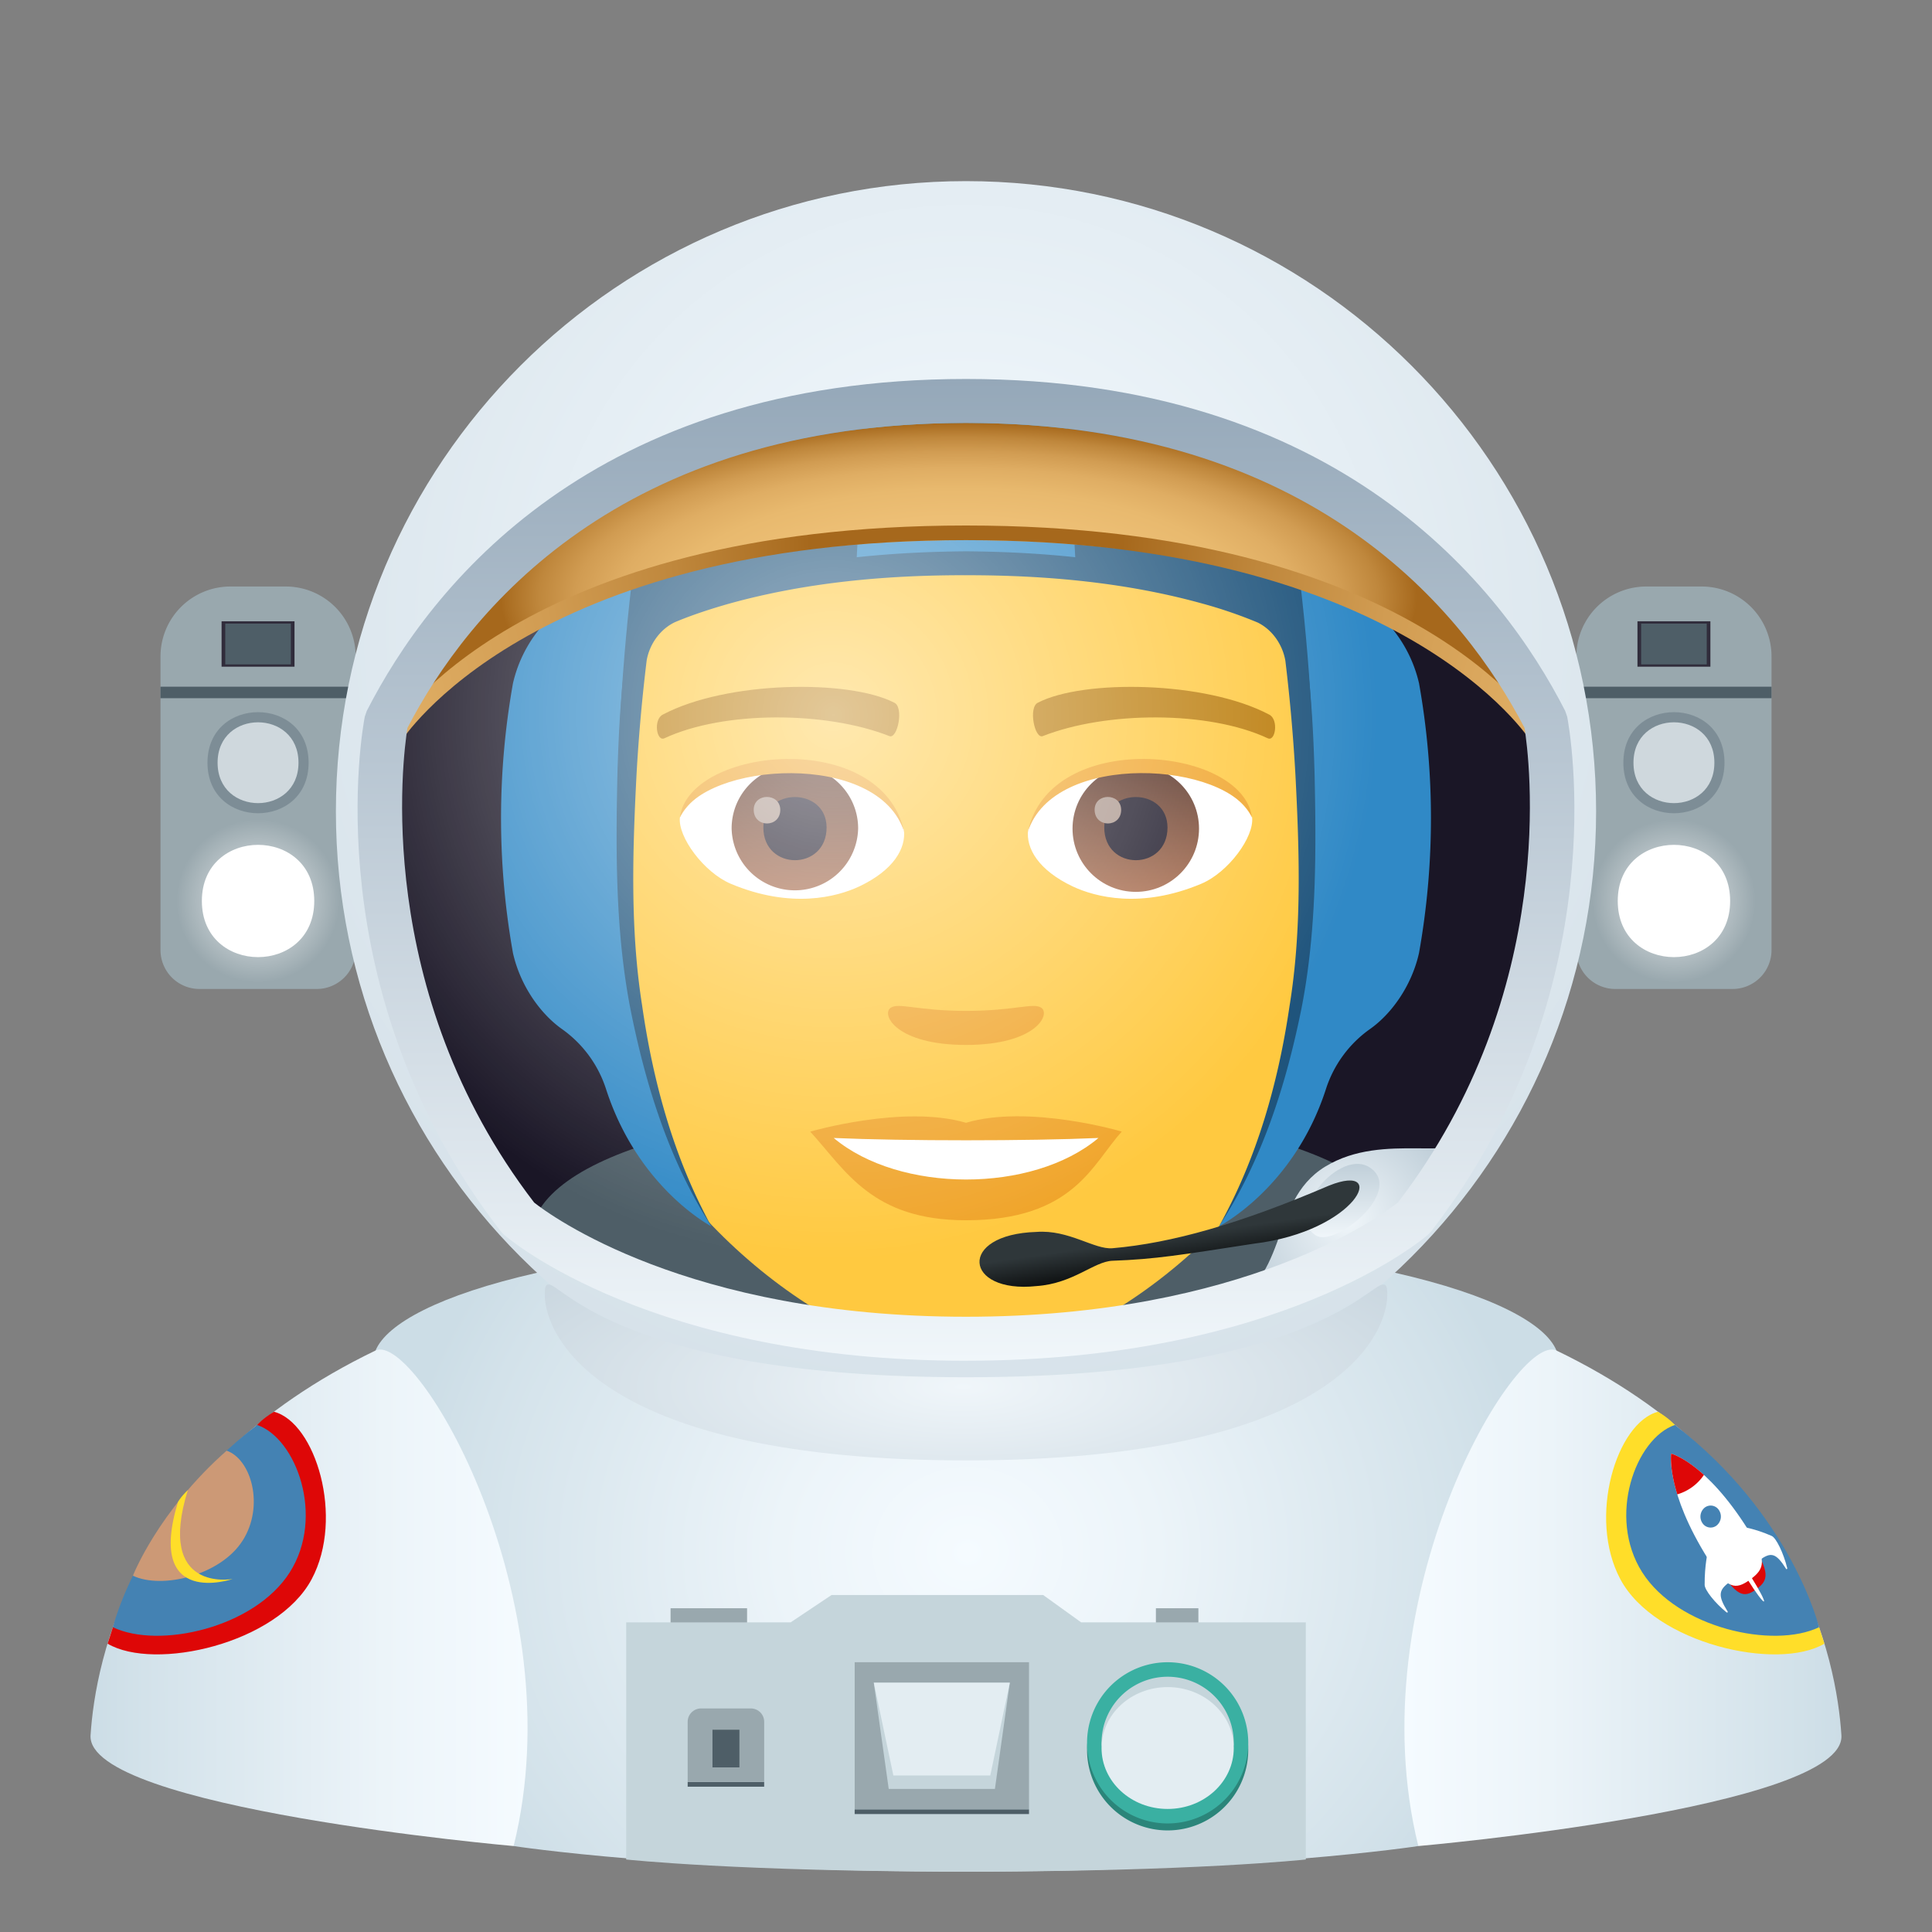
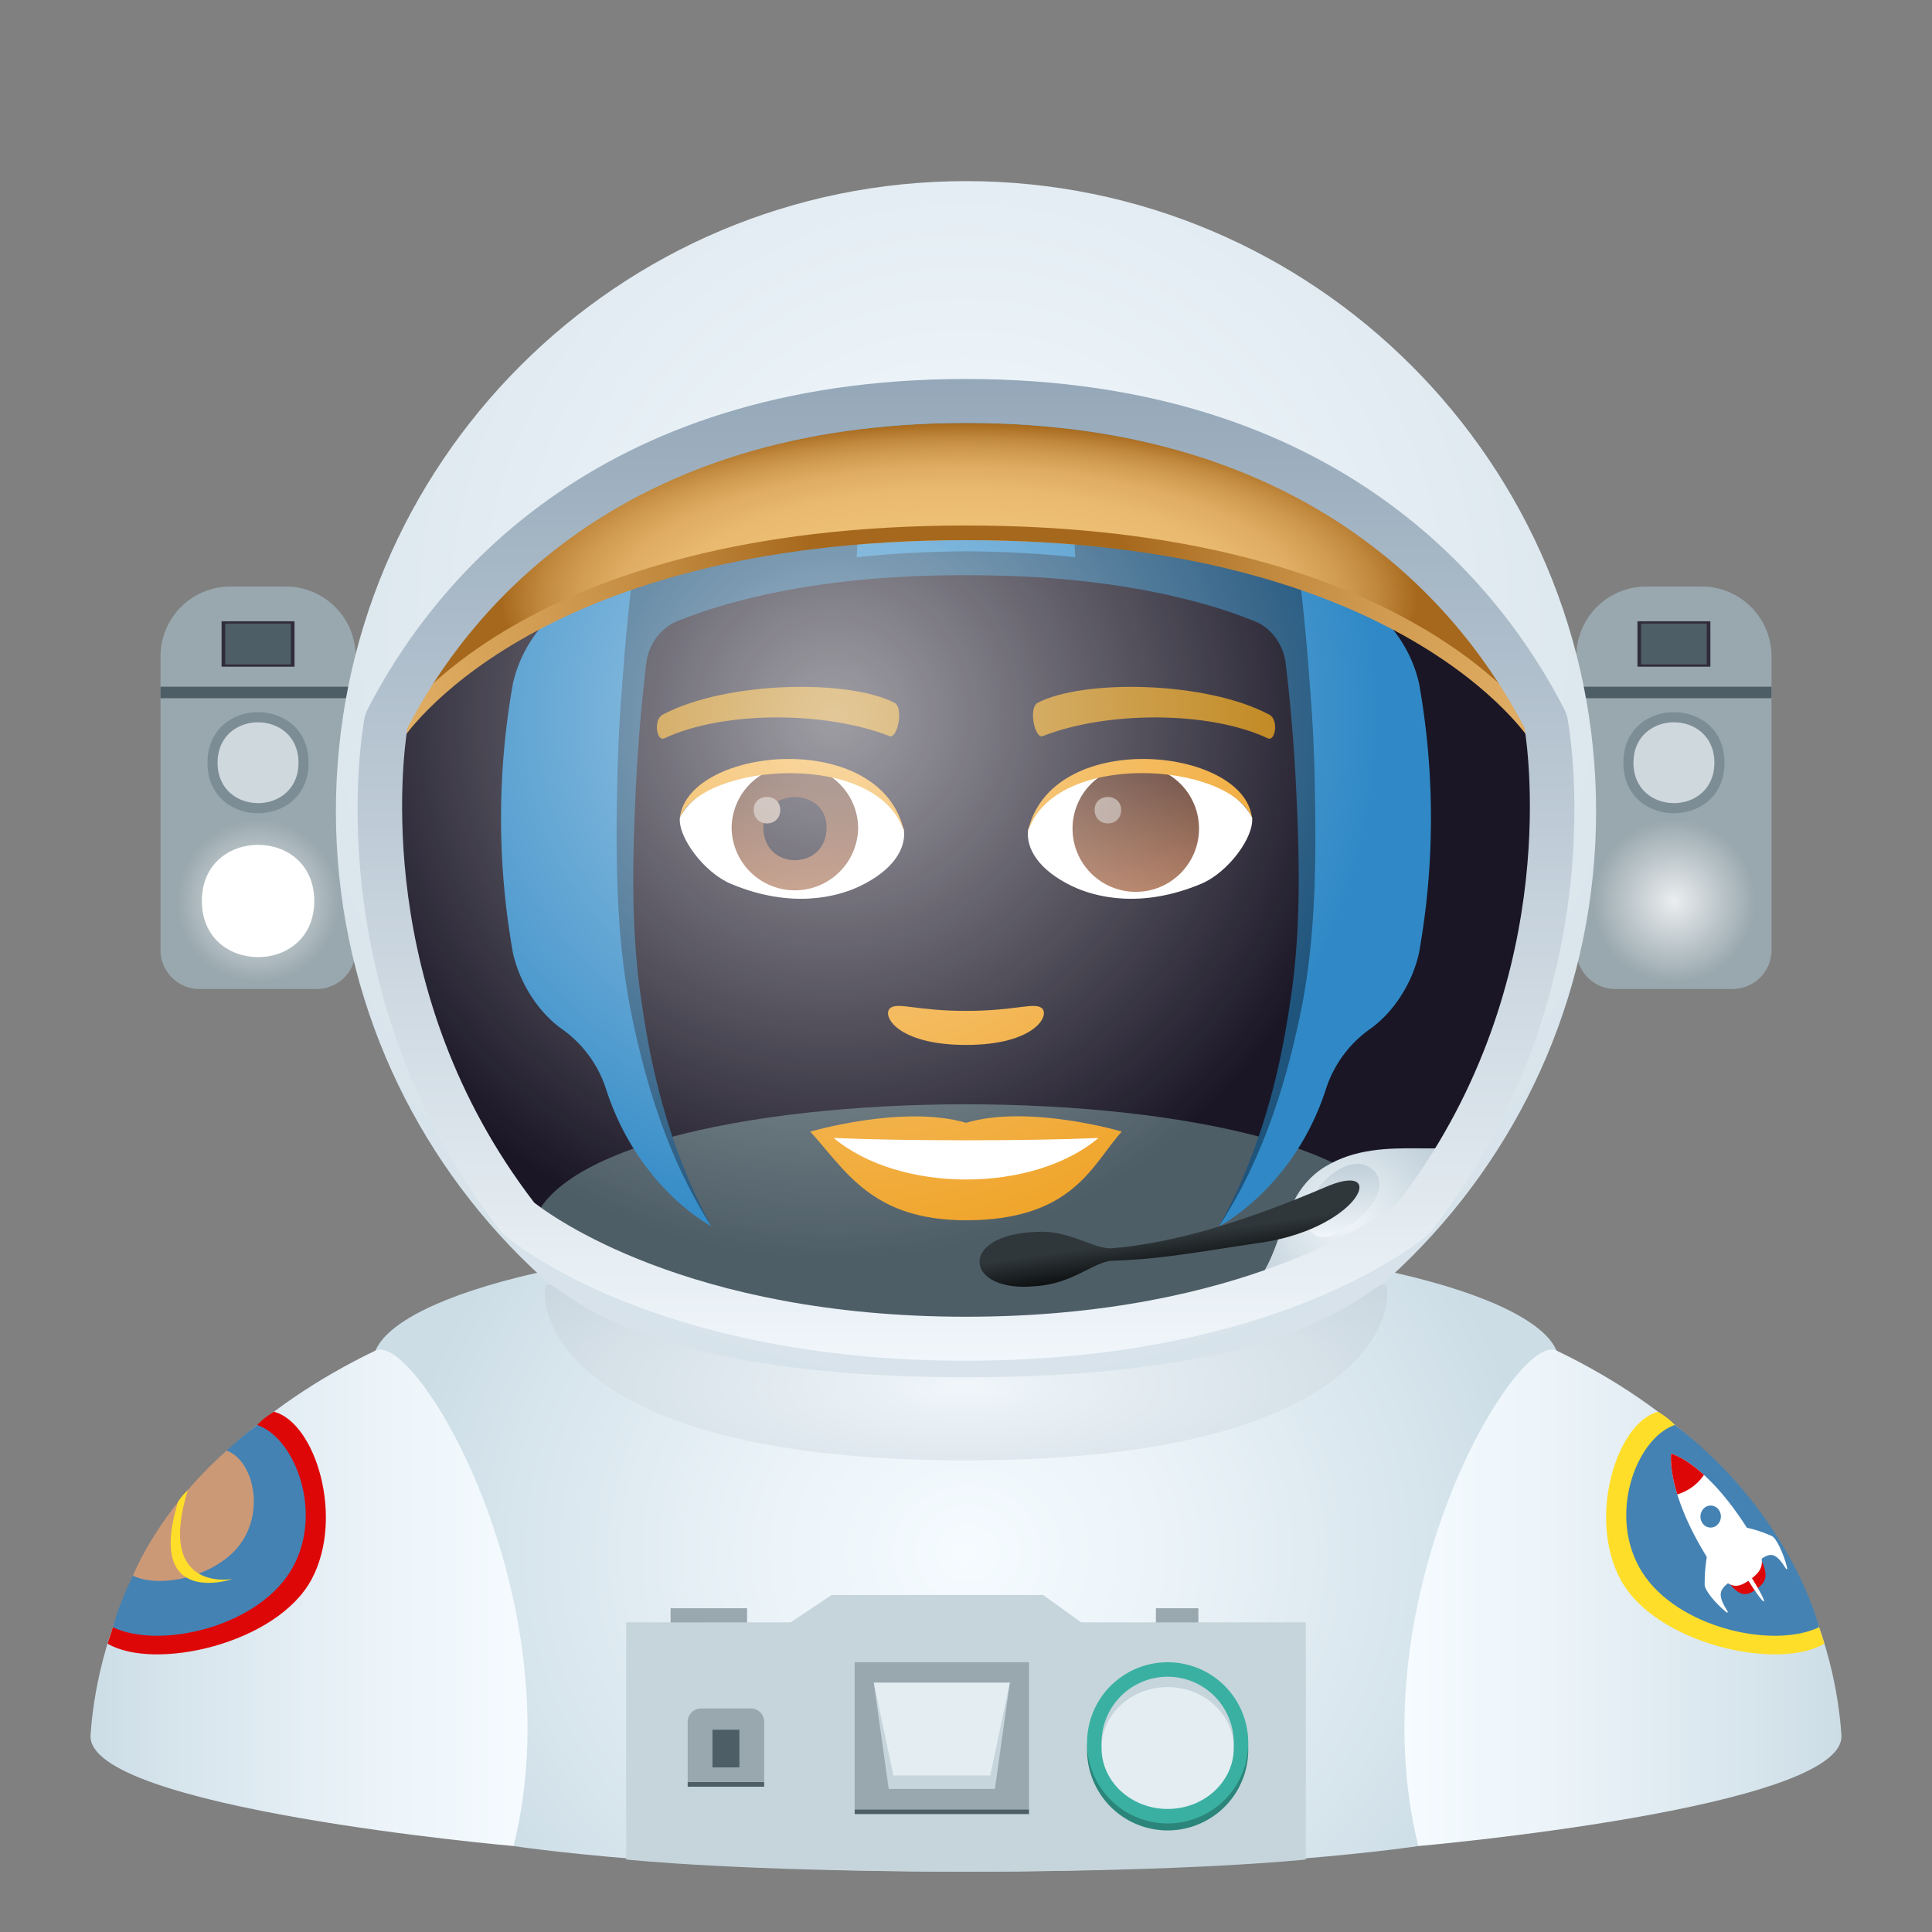
<svg xmlns="http://www.w3.org/2000/svg" xml:space="preserve" style="enable-background:new 0 0 64 64" viewBox="0 0 64 64">
  <rect x="0" y="0" width="64" height="64" fill="#808080" stroke="none" />
  <radialGradient id="a" cx="-177.579" cy="76.386" r="21.526" gradientTransform="matrix(.882 0 0 .799 188.678 -9.596)" gradientUnits="userSpaceOnUse">
    <stop offset="0" style="stop-color:#f5fbff" />
    <stop offset=".331" style="stop-color:#ecf4f9" />
    <stop offset=".878" style="stop-color:#d3e2ea" />
    <stop offset="1" style="stop-color:#ccdde6" />
  </radialGradient>
  <path d="M32 40.919c-12.559 0-18.827 2.045-19.56 3.82-1.626 3.937 4.576 16.414 4.576 16.414S22.518 62 32 62s14.984-.847 14.984-.847 6.202-12.477 4.576-16.415c-.733-1.774-7-3.82-19.56-3.82z" style="fill:url(#a)" />
  <linearGradient id="b" x1="3165.425" x2="3179.902" y1="52.929" y2="52.929" gradientTransform="matrix(-1 0 0 1 3182.902 0)" gradientUnits="userSpaceOnUse">
    <stop offset="0" style="stop-color:#f5fbff" />
    <stop offset=".331" style="stop-color:#ecf4f9" />
    <stop offset=".878" style="stop-color:#d3e2ea" />
    <stop offset="1" style="stop-color:#ccdde6" />
  </linearGradient>
  <path d="M17.016 61.153S2.845 59.907 3 57.483c.16-2.486 1.379-8.859 9.439-12.745 1.343-.647 6.608 8.203 4.576 16.415z" style="fill:url(#b)" />
  <path d="M10.324 52.313c-1.142 2.14-5.203 3.053-6.76 2.136l.176-.545 4.778-6.701s.183-.213.558-.437c1.371.356 2.34 3.501 1.248 5.547z" style="fill:#de0707" />
  <path d="M9.598 52.087c-1.172 1.842-4.338 2.546-5.858 1.817 0 0 .893-3.712 4.778-6.701 1.298.445 2.252 3.042 1.08 4.884z" style="fill:#4482b3" />
  <path d="M8.036 51.036c-.733 1.154-2.682 1.617-3.633 1.161 0 0 .83-2.131 3.104-4.142.813.279 1.263 1.828.53 2.981z" style="fill:#cc9976" />
  <path d="M6.222 49.361c-1.061 3.424 1.485 2.945 1.485 2.945s-2.886.993-1.813-2.546c0 0 .083-.165.328-.399z" style="fill:#ffde29" />
  <linearGradient id="c" x1="46.523" x2="61" y1="52.929" y2="52.929" gradientUnits="userSpaceOnUse">
    <stop offset="0" style="stop-color:#f5fbff" />
    <stop offset=".331" style="stop-color:#ecf4f9" />
    <stop offset=".878" style="stop-color:#d3e2ea" />
    <stop offset="1" style="stop-color:#ccdde6" />
  </linearGradient>
  <path d="M46.984 61.153s14.171-1.246 14.015-3.67c-.16-2.486-1.379-8.86-9.439-12.745-1.343-.647-6.608 8.203-4.576 16.415z" style="fill:url(#c)" />
  <path d="M53.676 52.313c1.142 2.14 5.203 3.053 6.76 2.136l-.176-.545-4.778-6.701s-.183-.213-.558-.437c-1.371.356-2.34 3.501-1.248 5.547z" style="fill:#ffde29" />
  <path d="M54.402 52.087c1.172 1.842 4.338 2.546 5.857 1.817 0 0-.892-3.712-4.777-6.701-1.298.445-2.252 3.042-1.08 4.884z" style="fill:#4482b3" />
  <path d="M58.691 50.881c-.562-.249-.982-.302-.982-.302s.447 1.199.582 1.1c.371-.27.539-.246.877.293.016.026.042-.003.036-.026-.124-.506-.369-1.002-.513-1.065zm-2.222 1.621c.001.167.337.597.726.91.018.014.053-.001.036-.027-.338-.54-.297-.716.075-.987.134-.098-.732-.991-.732-.991s-.11.44-.105 1.095z" style="fill:#fff" />
  <path d="M56.895 51.889c.632 1.007.87 1.06 1.285.757.414-.301.457-.56-.175-1.567l-1.11.81z" style="fill:#de0707" />
  <path d="M55.358 48.153s-.179 1.256 1.228 3.496c.63 1.005.903 1.03 1.391.675.489-.356.567-.639-.063-1.643-1.407-2.24-2.556-2.528-2.556-2.528z" style="fill:#fff" />
  <path d="M56.478 49.936a.324.324 0 0 1 .47.098.383.383 0 0 1-.09.506.324.324 0 0 1-.47-.097.383.383 0 0 1 .09-.507z" style="fill:#4482b3" />
  <path d="M57.908 52.351c-.257-.41-.439-.76-.406-.784.032-.024.267.289.524.698.258.41.44.761.407.785-.033.024-.268-.29-.525-.699z" style="fill:#fff" />
  <path d="M55.359 48.153s-.067.47.203 1.35a1.61 1.61 0 0 0 .883-.645c-.656-.597-1.086-.705-1.086-.705z" style="fill:#de0707" />
  <path d="m35.815 53.743-1.26-.907h-7.008l-1.356.907h-5.448v7.855S24.436 62 32 62s11.257-.402 11.257-.402v-7.855h-7.442z" style="fill:#c5d5db" />
  <path d="M28.312 59.937h5.775v.156h-5.775zm-5.532-.906h2.534v.156H22.78z" style="fill:#4e5e67" />
  <path d="M28.312 55.063h5.775v4.874h-5.775z" style="fill:#99a8ae" />
  <path d="M32.958 59.26H29.44l-.495-3.519h4.506z" style="fill:#c5d5db" />
  <path d="M32.804 58.815h-3.21l-.648-3.074h4.506z" style="fill:#e3edf2" />
  <path d="M25.315 59.03H22.78v-1.993c0-.245.199-.443.443-.443h1.649c.244 0 .443.198.443.443v1.994zm-3.101-5.755h2.534v.471h-2.534zm16.077 0h1.407v.471h-1.407z" style="fill:#99a8ae" />
  <path d="M41.35 57.965a2.67 2.67 0 1 1-5.34 0 2.67 2.67 0 0 1 5.34 0z" style="fill:#2b857a" />
  <path d="M41.35 57.734a2.67 2.67 0 1 1-5.34 0 2.67 2.67 0 0 1 5.34 0z" style="fill:#3ab0a2" />
  <path d="M40.87 57.734c0 1.21-4.38 1.21-4.38 0a2.19 2.19 0 0 1 4.38 0z" style="fill:#c5d5db" />
  <path d="M40.87 57.906c0 1.115-.98 2.018-2.19 2.018s-2.19-.903-2.19-2.018c0-1.115.98-2.019 2.19-2.019s2.19.904 2.19 2.019z" style="fill:#e3edf2" />
  <path d="M23.602 57.3h.892v1.247h-.892z" style="fill:#4e5e67" />
  <ellipse cx="32" cy="26.873" rx="20.387" ry="20.388" style="fill:#1a1626" transform="rotate(-45.001 32 26.873)" />
  <path d="M46.432 41.096c0 4.22-28.864 4.22-28.864 0-.011-6.02 28.864-6.02 28.864 0z" style="fill:#4e5e67" />
-   <path d="M32 10.653c-9.242 0-13.694 7.529-13.14 17.204.115 1.942.656 4.751 1.325 7.159 1.382 5 7.497 10.031 11.815 10.031s10.427-5.031 11.815-10.031c.669-2.408 1.21-5.21 1.325-7.16.554-9.674-3.898-17.203-13.14-17.203z" style="fill:#ffc940" />
  <path d="M42.044 23.672c-2.114-1.12-6.159-1.172-7.662-.395-.325.153-.108 1.21.16 1.108 2.101-.828 5.49-.847 7.451.07.261.128.37-.624.051-.783zm-20.088 0c2.114-1.12 6.159-1.172 7.668-.395.325.153.109 1.21-.16 1.108-2.1-.828-5.483-.847-7.451.07-.268.128-.376-.624-.057-.783z" style="fill:#bb7c0a" />
  <path d="M34.497 33.385c-.261-.184-.886.102-2.497.102-1.612 0-2.23-.287-2.497-.102-.318.223.185 1.23 2.497 1.23 2.306 0 2.809-1.007 2.497-1.23zM32 37.194c-2.076-.611-5.16.293-5.16.293 1.173 1.28 2.033 2.936 5.16 2.936 3.58 0 4.19-1.879 5.16-2.936 0-.006-3.084-.91-5.16-.293z" style="fill:#f0a429" />
  <path d="M27.618 37.697c2.178 1.828 6.58 1.841 8.77 0-2.324.102-6.433.102-8.77 0zm2.325-10.21c.076.612-.338 1.338-1.484 1.88-.733.343-2.249.75-4.249-.09-.891-.376-1.764-1.554-1.687-2.204 1.082-2.038 6.407-2.337 7.42.414z" style="fill:#fff" />
  <linearGradient id="d" x1="-1210.322" x2="-1210.322" y1="172.399" y2="171.762" gradientTransform="translate(7978.266 -1103.139) scale(6.57)" gradientUnits="userSpaceOnUse">
    <stop offset="0" style="stop-color:#a6694a" />
    <stop offset="1" style="stop-color:#4f2a1e" />
  </linearGradient>
  <path d="M26.331 25.354c1.153 0 2.096.936 2.096 2.089a2.096 2.096 0 0 1-4.191 0c0-1.153.936-2.09 2.095-2.09z" style="fill:url(#d)" />
  <path d="M25.287 27.41c0 1.447 2.095 1.447 2.095 0-.006-1.343-2.095-1.343-2.095 0z" style="fill:#1a1626" />
  <path d="M24.968 26.825c0 .605.88.605.88 0-.007-.567-.88-.567-.88 0z" style="fill:#ab968c" />
  <path d="M29.955 27.57c-.847-2.732-6.643-2.325-7.432-.49.293-2.357 6.706-2.975 7.432.49z" style="fill:#f0a429" />
  <path d="M34.057 27.487c-.076.612.338 1.338 1.484 1.88.733.343 2.249.75 4.249-.09.898-.376 1.764-1.554 1.687-2.204-1.082-2.038-6.407-2.337-7.42.414z" style="fill:#fff" />
  <linearGradient id="e" x1="-1211.302" x2="-1211.302" y1="172.399" y2="171.762" gradientTransform="translate(7995.996 -1103.139) scale(6.57)" gradientUnits="userSpaceOnUse">
    <stop offset="0" style="stop-color:#a6694a" />
    <stop offset="1" style="stop-color:#4f2a1e" />
  </linearGradient>
  <circle cx="37.624" cy="27.449" r="2.095" style="fill:url(#e)" />
-   <path d="M36.58 27.41c0 1.447 2.095 1.447 2.095 0-.006-1.343-2.095-1.343-2.095 0z" style="fill:#1a1626" />
  <path d="M36.261 26.825c0 .605.879.605.879 0-.007-.567-.879-.567-.879 0z" style="fill:#ab968c" />
  <path d="M34.045 27.57c.847-2.726 6.636-2.337 7.426-.49-.286-2.357-6.7-2.975-7.426.49z" style="fill:#f0a429" />
  <path d="M47.007 22.634a4.43 4.43 0 0 0-1.04-1.987c-.418-.458-.652-1.058-.717-1.684-.414-3.93-2.543-11.916-13.25-11.916s-12.837 7.986-13.25 11.916c-.066.626-.299 1.226-.718 1.684a4.43 4.43 0 0 0-1.039 1.987 25.456 25.456 0 0 0 0 8.938c.245 1.089.917 2.022 1.633 2.524a3.901 3.901 0 0 1 1.454 1.994c1.066 3.281 3.485 4.534 3.485 4.534s-2.86-4.285-2.86-11.821c0-3.288.196-5.58.346-6.85.09-.763.562-1.42 1.256-1.705 1.526-.625 4.689-1.589 9.693-1.589 5.003 0 8.167.964 9.693 1.589.694.284 1.166.942 1.256 1.705.15 1.27.345 3.562.345 6.85 0 7.536-2.915 11.821-2.915 11.821s2.474-1.253 3.54-4.534a3.897 3.897 0 0 1 1.453-1.994c.718-.501 1.39-1.435 1.634-2.524.528-2.953.528-5.986.001-8.938z" style="fill:#3089c6" />
  <path d="M23.564 40.623c-1.412-2.194-2.19-4.718-2.69-7.25-.488-2.55-.477-5.157-.421-7.727.038-1.297.099-2.562.266-3.885.122-.724.585-1.42 1.3-1.773a15.79 15.79 0 0 1 1.946-.688c2.616-.749 5.34-1.017 8.042-1.037 2.703.02 5.427.29 8.043 1.041.661.197 1.278.395 1.947.694a2.442 2.442 0 0 1 1.286 1.782c.165 1.32.229 2.587.265 3.884.055 2.569.066 5.177-.432 7.728-.51 2.53-1.305 5.05-2.736 7.232 1.265-2.266 1.967-4.775 2.337-7.294.411-2.523.328-5.085.197-7.64a58.852 58.852 0 0 0-.334-3.798c-.092-.54-.436-1.034-.92-1.271a15.07 15.07 0 0 0-1.823-.625c-2.526-.702-5.186-.943-7.829-.941-2.643-.006-5.303.236-7.83.935-.62.175-1.271.387-1.826.623-.487.234-.835.724-.93 1.264a57.903 57.903 0 0 0-.337 3.796c-.131 2.555-.212 5.117.187 7.642.361 2.52 1.047 5.033 2.292 7.308z" style="fill:#1f547c" />
  <path d="M34.554 7.236c.452 3.091.852 6.93 1.085 11.61 2.94.31 4.94.944 6.054 1.4.695.285 1.167.943 1.257 1.706.134 1.144.305 3.123.338 5.906h.266c0-2.066-.003-10.001-2.318-17.664-1.56-1.437-3.715-2.548-6.682-2.958zm-5.109 0c-2.967.41-5.122 1.52-6.682 2.958-2.315 7.663-2.318 15.598-2.318 17.664h.266c.032-2.783.204-4.762.339-5.906.09-.763.562-1.42 1.255-1.705 1.115-.457 3.115-1.09 6.055-1.4.234-4.681.633-8.52 1.085-11.611z" style="fill:#1f547c" />
  <path d="M57.394 32.761h-3.885a1.29 1.29 0 0 1-1.29-1.29v-9.726a2.316 2.316 0 0 1 2.316-2.316h1.833a2.316 2.316 0 0 1 2.316 2.316v9.726a1.29 1.29 0 0 1-1.29 1.29z" style="fill:#99a8ae" />
  <path d="M52.219 22.748h6.465v.381h-6.465z" style="fill:#4e5e67" />
  <path d="M54.243 20.581h2.416v1.504h-2.416z" style="fill:#302c3b" />
  <path d="M54.365 20.657h2.173v1.353h-2.173z" style="fill:#4e5e67" />
  <path d="M57.126 25.266c0 2.232-3.35 2.232-3.35 0 0-2.233 3.35-2.233 3.35 0z" style="fill:#7d8d96" />
  <path d="M56.791 25.266c0 1.785-2.68 1.785-2.68 0s2.68-1.785 2.68 0z" style="fill:#cfd8dd" />
  <radialGradient id="f" cx="55.452" cy="29.846" r="2.704" gradientUnits="userSpaceOnUse">
    <stop offset="0" style="stop-color:#fff" />
    <stop offset=".915" style="stop-color:#fff;stop-opacity:.085" />
    <stop offset="1" style="stop-color:#fff;stop-opacity:0" />
  </radialGradient>
  <path d="M58.156 29.846c0 3.604-5.409 3.604-5.409 0s5.409-3.604 5.409 0z" style="opacity:.8;fill:url(#f)" />
-   <path d="M57.313 29.846c0 2.48-3.723 2.48-3.723 0 0-2.479 3.723-2.479 3.723 0z" style="fill:#fff" />
  <path d="M10.49 32.761H6.607a1.29 1.29 0 0 1-1.29-1.29v-9.726a2.316 2.316 0 0 1 2.316-2.316h1.833a2.316 2.316 0 0 1 2.316 2.316v9.726a1.29 1.29 0 0 1-1.29 1.29z" style="fill:#99a8ae" />
  <path d="M5.316 22.748h6.465v.381H5.316z" style="fill:#4e5e67" />
  <path d="M7.34 20.581h2.416v1.504H7.34z" style="fill:#302c3b" />
  <path d="M7.462 20.657h2.173v1.353H7.462z" style="fill:#4e5e67" />
  <path d="M10.223 25.266c0 2.232-3.35 2.232-3.35 0 0-2.233 3.35-2.233 3.35 0z" style="fill:#7d8d96" />
  <path d="M9.888 25.266c0 1.785-2.68 1.785-2.68 0s2.68-1.785 2.68 0z" style="fill:#cfd8dd" />
  <radialGradient id="g" cx="8.549" cy="29.846" r="2.704" gradientUnits="userSpaceOnUse">
    <stop offset="0" style="stop-color:#fff" />
    <stop offset=".915" style="stop-color:#fff;stop-opacity:.085" />
    <stop offset="1" style="stop-color:#fff;stop-opacity:0" />
  </radialGradient>
  <path d="M11.253 29.846c0 3.604-5.409 3.604-5.409 0s5.409-3.604 5.409 0z" style="opacity:.8;fill:url(#g)" />
  <path d="M10.41 29.846c0 2.48-3.723 2.48-3.723 0 0-2.479 3.723-2.479 3.723 0z" style="fill:#fff" />
  <radialGradient id="h" cx="-45.594" cy="247.837" r="3.945" gradientTransform="translate(87.534 -192.8) scale(.941)" gradientUnits="userSpaceOnUse">
    <stop offset="0" style="stop-color:#f0f6fa" />
    <stop offset="1" style="stop-color:#c0cfd9" />
  </radialGradient>
  <path d="M43.9 38.645c-1.959 1.197-1.092 3.958-3.648 4.732 5.95 0 8.737-5.825 8.737-5.825-.625 1.042-3.129-.105-5.088 1.093z" style="fill:url(#h)" />
  <linearGradient id="i" x1="44.484" x2="44.484" y1="41.017" y2="43.444" gradientTransform="matrix(1 0 0 -1 0 82)" gradientUnits="userSpaceOnUse">
    <stop offset="0" style="stop-color:#f0f6fa" />
    <stop offset="1" style="stop-color:#c0cfd9" />
  </linearGradient>
  <path d="M45.405 38.695c-1-.723-2.896 1.56-1.809 2.233.636.393 2.898-1.446 1.81-2.233z" style="fill:url(#i)" />
  <linearGradient id="j" x1="38.999" x2="38.794" y1="39.605" y2="41.044" gradientTransform="matrix(1 0 0 -1 0 82)" gradientUnits="userSpaceOnUse">
    <stop offset="0" style="stop-color:#000" />
    <stop offset="1" style="stop-color:#2f373a" />
  </linearGradient>
  <path d="M44.027 39.274c-2.963 1.27-5.216 1.905-7.173 2.075-.601.052-1.447-.622-2.52-.54-2.63.08-2.4 2.05 0 1.794 1.224-.085 1.903-.816 2.52-.839 1.435-.052 2.256-.192 4.683-.566 3.415-.41 4.5-2.73 2.49-1.924z" style="fill:url(#j)" />
  <radialGradient id="k" cx="-59.088" cy="226.935" r="29.676" gradientTransform="translate(87.534 -192.8) scale(.941)" gradientUnits="userSpaceOnUse">
    <stop offset="0" style="stop-color:#f5fbff" />
    <stop offset="1" style="stop-color:#d4e0e8" />
  </radialGradient>
  <path d="M32 6c-11.528 0-20.873 9.345-20.873 20.873S20.472 47.746 32 47.746 52.873 38.4 52.873 26.873 43.528 6 32 6zm14.834 34.259S42.23 44.26 32 44.26s-14.834-4.002-14.834-4.002c-6.054-7.824-4.368-16.466-4.368-16.466C14.727 20.017 19.882 13.194 32 13.194c12.118 0 17.273 6.823 19.2 10.599 0 0 1.687 8.642-4.366 16.466z" style="fill:url(#k)" />
  <radialGradient id="l" cx="-63.693" cy="230.067" r="24.311" gradientTransform="translate(87.534 -192.8) scale(.941)" gradientUnits="userSpaceOnUse">
    <stop offset="0" style="stop-color:#fff;stop-opacity:.73" />
    <stop offset=".788" style="stop-color:#fff;stop-opacity:0" />
  </radialGradient>
  <path d="M46.834 40.345S42.23 44.347 32 44.347s-14.834-4.002-14.834-4.002c-6.054-7.823-4.368-16.466-4.368-16.466C14.727 20.104 19.882 13.28 32 13.28c12.118 0 17.273 6.823 19.2 10.598 0 0 1.687 8.643-4.366 16.466z" style="opacity:.8;fill:url(#l);enable-background:new" />
  <radialGradient id="m" cx="-59.269" cy="598.905" r="17.639" gradientTransform="matrix(.941 0 0 .36 87.534 -195.799)" gradientUnits="userSpaceOnUse">
    <stop offset="0" style="stop-color:#efc177" />
    <stop offset=".419" style="stop-color:#edbf75" />
    <stop offset=".57" style="stop-color:#e8b96e" />
    <stop offset=".678" style="stop-color:#dfad63" />
    <stop offset=".765" style="stop-color:#d19c52" />
    <stop offset=".839" style="stop-color:#bf873c" />
    <stop offset=".904" style="stop-color:#aa6d21" />
    <stop offset=".914" style="stop-color:#a6681c" />
  </radialGradient>
  <path d="M13.497 24.113s4.03-6.22 18.503-6.22c14.472 0 18.502 6.22 18.502 6.22S46.674 14.01 32 14.01 13.497 24.113 13.497 24.113z" style="fill:url(#m)" />
  <radialGradient id="n" cx="-59.003" cy="223.661" r="64.104" gradientTransform="translate(87.534 -192.8) scale(.941)" gradientUnits="userSpaceOnUse">
    <stop offset=".086" style="stop-color:#a6681c" />
    <stop offset=".096" style="stop-color:#aa6d21" />
    <stop offset=".161" style="stop-color:#bf873c" />
    <stop offset=".235" style="stop-color:#d19c52" />
    <stop offset=".322" style="stop-color:#dfad63" />
    <stop offset=".43" style="stop-color:#e8b96e" />
    <stop offset=".581" style="stop-color:#edbf75" />
    <stop offset="1" style="stop-color:#efc177" />
  </radialGradient>
  <path d="M32 17.408c-14.774 0-18.967 6.63-19.139 6.912l.415.252c.04-.066 4.25-6.679 18.724-6.679s18.683 6.612 18.724 6.679l.415-.253c-.172-.282-4.364-6.911-19.14-6.911z" style="fill:url(#n)" />
  <linearGradient id="o" x1="32" x2="32" y1="237.077" y2="204.554" gradientTransform="translate(0 -192)" gradientUnits="userSpaceOnUse">
    <stop offset="0" style="stop-color:#f0f6fa" />
    <stop offset="1" style="stop-color:#95a8b9" />
  </linearGradient>
  <path d="M32 45.077c-10.383 0-15.115-4.011-15.311-4.181l-.098-.104c-6.185-7.993-4.578-16.685-4.507-17.05l.066-.192c2.097-4.107 7.464-10.996 19.85-10.996 12.385 0 17.752 6.89 19.849 10.996l.066.192c.071.366 1.678 9.058-4.507 17.05l-.098.104c-.195.17-4.928 4.18-15.31 4.18zm-14.307-5.242c.51.404 5.058 3.784 14.307 3.784 9.242 0 13.79-3.375 14.308-3.785 5.378-7.007 4.345-14.777 4.194-15.721-1.98-3.82-6.99-10.103-18.502-10.103-11.512 0-16.522 6.283-18.503 10.104-.15.942-1.184 8.713 4.196 15.72z" style="fill:url(#o)" />
  <radialGradient id="p" cx="-116.75" cy="-67.422" r="27.997" gradientTransform="matrix(.773 0 0 -.254 122.163 28.812)" gradientUnits="userSpaceOnUse">
    <stop offset="0" style="stop-color:#f0f6fa" />
    <stop offset="1" style="stop-color:#c0cfd9" />
  </radialGradient>
  <path d="M45.812 42.552c-.466 0-2.582 3.071-13.812 3.071s-13.394-3.071-13.812-3.071c-.07 0-.143-.009-.143.321 0 1.456 1.93 5.504 13.956 5.504 12.025 0 13.956-4.048 13.956-5.504-.001-.33-.074-.321-.145-.321z" style="fill:url(#p)" />
</svg>